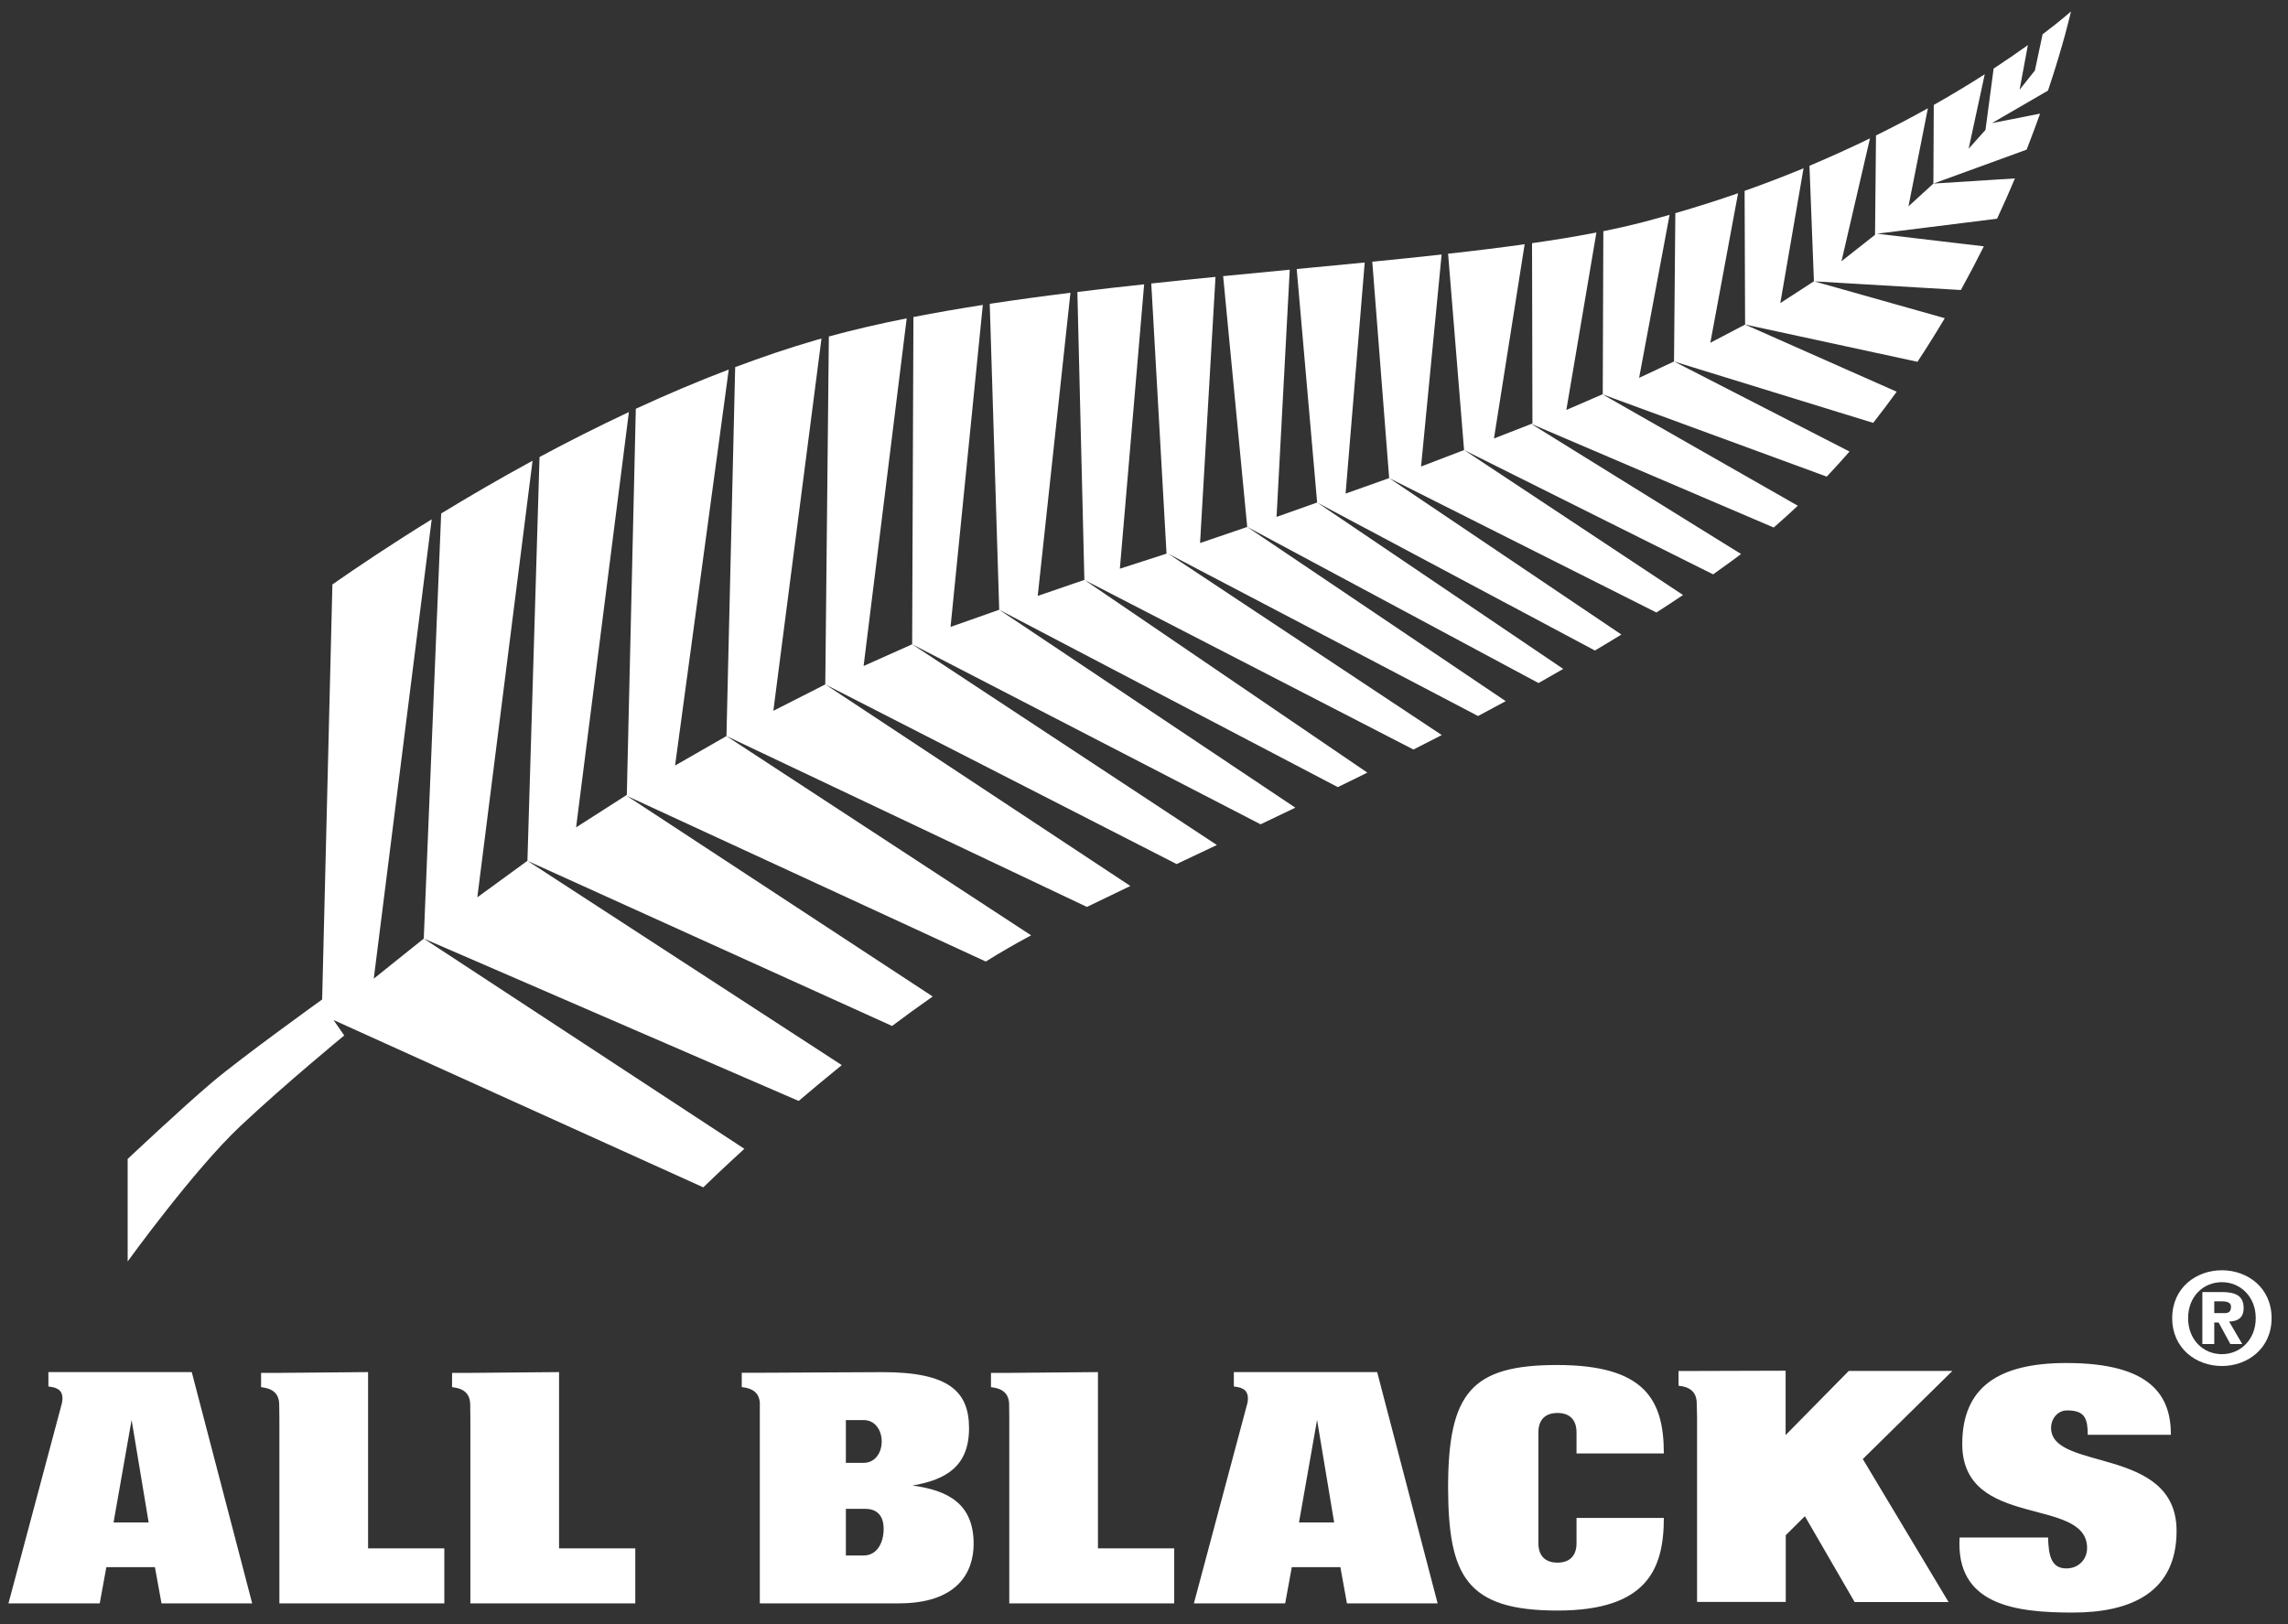
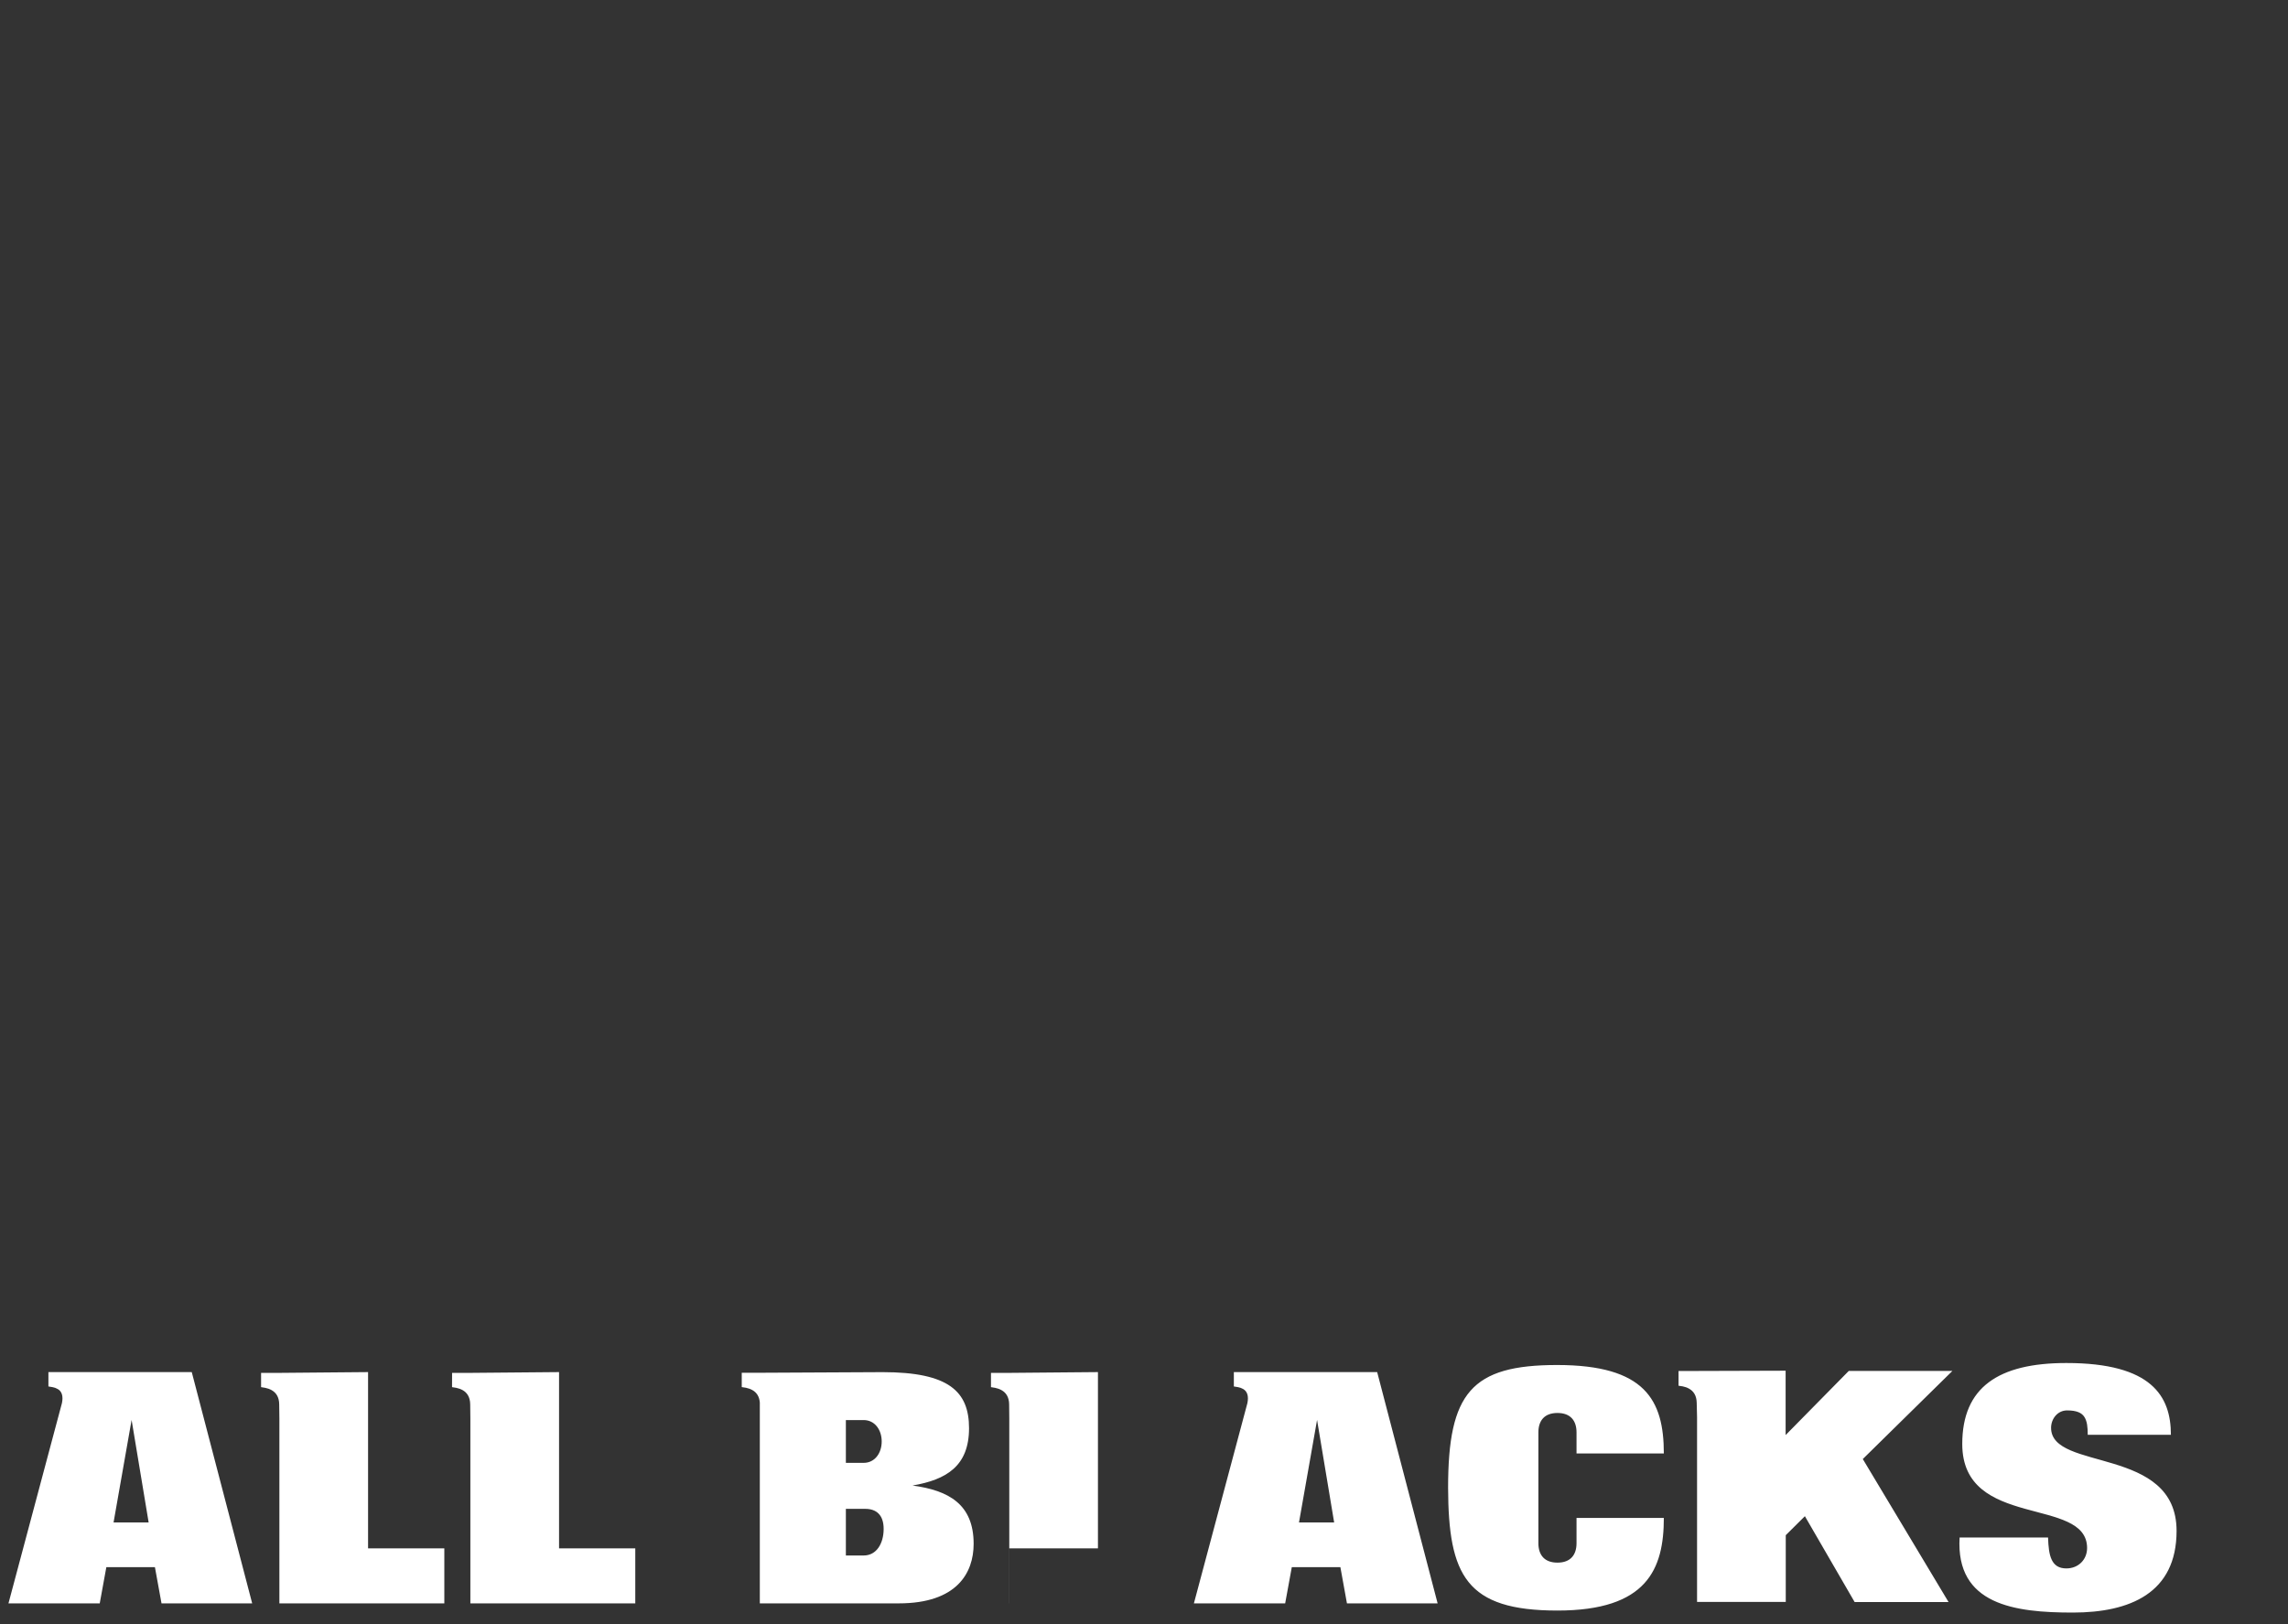
<svg xmlns="http://www.w3.org/2000/svg" fill="none" viewBox="0 0 100 71" height="71" width="100">
  <rect x="0" y="0" width="100" height="71" fill="#333333" stroke="none" />
-   <path fill="white" d="M46.785 12.799L45.355 26.053L47.394 25.352L59.761 33.778C59.331 33.994 58.898 34.204 58.47 34.412L43.672 26.658L43.258 13.283C44.406 13.109 45.586 12.947 46.785 12.799ZM39.628 13.918C38.429 14.156 37.291 14.419 36.226 14.711L36.07 29.922L51.425 37.776C51.996 37.504 52.585 37.228 53.185 36.943L39.867 28.168L37.745 29.117L39.628 13.918ZM42.955 13.331C41.913 13.494 40.899 13.669 39.922 13.86L39.867 28.167L55.095 36.038C55.593 35.8 56.103 35.557 56.614 35.311L43.671 26.658L41.545 27.408L42.955 13.331ZM53.125 12.106C52.19 12.198 51.253 12.293 50.318 12.394L50.985 24.205L48.945 24.863L50.006 12.43C49.027 12.534 48.053 12.645 47.088 12.765L47.394 25.354L61.777 32.769C62.188 32.56 62.601 32.349 63.014 32.136L51.052 24.203L64.6 31.304C65.004 31.089 65.406 30.872 65.809 30.654L54.511 23.038L52.45 23.741L53.125 12.106ZM56.37 11.791C55.409 11.883 54.436 11.976 53.459 12.072L54.511 23.035L67.242 29.862C67.603 29.658 67.965 29.451 68.324 29.245L57.567 21.969L55.794 22.599L56.37 11.791ZM18.868 22.704C17.055 23.823 15.57 24.824 14.528 25.552L14.08 43.696C14.08 43.696 10.598 46.198 9.286 47.305C7.978 48.409 5.579 50.669 5.579 50.669L5.58 55.149C5.58 55.149 8.479 51.133 10.511 49.226C12.489 47.368 15.045 45.27 15.045 45.27L14.578 44.594L30.738 51.91C30.997 51.659 31.627 51.053 32.533 50.225L18.521 41.034L16.336 42.786L18.868 22.704ZM23.276 20.143C21.833 20.928 20.493 21.709 19.282 22.449L18.521 41.034L34.907 48.132C35.498 47.63 36.126 47.104 36.791 46.566L23.052 37.633L20.862 39.23L23.276 20.143ZM59.647 11.476C58.675 11.571 57.68 11.665 56.674 11.762L57.567 21.97L69.708 28.44C70.096 28.21 70.483 27.977 70.864 27.741L60.715 20.902L58.811 21.58L59.647 11.476ZM35.904 14.8C35.825 14.824 35.741 14.846 35.663 14.868C34.475 15.212 33.296 15.614 32.132 16.051L31.751 32.18L47.505 39.65C48.107 39.357 48.738 39.053 49.404 38.734L36.071 29.922L33.8 31.076L35.904 14.8ZM31.851 16.156C30.463 16.685 29.104 17.263 27.789 17.872L27.396 34.752L25.179 36.172L27.487 18.015C26.13 18.651 24.82 19.314 23.581 19.98L23.052 37.634L38.989 44.854C39.57 44.418 40.163 43.987 40.765 43.566L27.398 34.796L43.084 42.037C43.708 41.648 44.332 41.288 44.95 40.955C44.988 40.935 45.03 40.914 45.068 40.893L31.75 32.181L29.505 33.469L31.851 16.156ZM78.826 7.357C78.007 7.696 77.146 8.027 76.25 8.344L76.272 14.188L83.805 15.817C84.225 15.182 84.623 14.543 84.999 13.911L79.283 12.297L77.811 13.251L78.826 7.357ZM75.965 8.448C75.088 8.753 74.171 9.045 73.223 9.319L73.165 15.804L81.869 18.488C82.225 18.038 82.566 17.581 82.897 17.126L76.271 14.19L74.752 14.986L75.965 8.448ZM84.261 4.734C83.561 5.122 82.805 5.523 81.993 5.921L81.951 10.266L80.485 11.42L81.73 6.049C80.902 6.452 80.02 6.853 79.085 7.248L79.28 12.299L85.703 12.679C86.059 12.034 86.395 11.393 86.706 10.769L82.037 10.217L87.284 9.562C87.567 8.959 87.826 8.37 88.065 7.8L84.501 8.026L83.412 9.021L84.261 4.734ZM72.971 9.392C72.553 9.511 72.127 9.628 71.693 9.742C71.19 9.871 70.65 9.991 70.076 10.108L70.05 17.234L70.038 17.239L79.841 20.838C80.182 20.477 80.513 20.109 80.835 19.741L73.165 15.803L71.64 16.52L72.971 9.392ZM90.515 0.5C90.515 0.5 90.093 0.883 89.274 1.499L88.938 3.082L88.268 3.924L88.632 1.971C88.204 2.278 87.703 2.625 87.134 2.998L86.778 5.681L86.042 6.501L86.746 3.247C86.085 3.671 85.34 4.122 84.518 4.588L84.501 8.027L88.577 6.542C88.791 5.99 88.987 5.465 89.165 4.968L87.059 5.383L89.511 3.96C90.219 1.848 90.515 0.5 90.515 0.5ZM63.008 11.127C62.026 11.236 61.011 11.34 59.977 11.442L60.715 20.902L72.395 26.778C72.788 26.525 73.178 26.27 73.56 26.014L63.991 19.675L62.109 20.396L63.008 11.127ZM66.927 18.535L66.911 18.526L66.93 18.534L66.927 18.535ZM66.637 10.677C65.578 10.827 64.46 10.964 63.291 11.092L63.989 19.675L74.874 25.11C75.143 24.92 75.408 24.729 75.671 24.537C75.814 24.433 75.957 24.326 76.096 24.221L66.926 18.534L65.296 19.17L66.637 10.677ZM69.773 10.165C68.904 10.334 67.963 10.489 66.96 10.631L66.977 18.514L66.93 18.534L77.522 23.063C77.881 22.752 78.23 22.434 78.575 22.11L70.037 17.239L68.459 17.923L69.773 10.165Z" />
-   <path fill="white" d="M96.777 57.818H96.968L97.481 58.761H98L97.427 57.779C97.819 57.762 98.061 57.608 98.061 57.184C98.061 56.648 97.703 56.487 97.106 56.487H96.257V58.761H96.777M96.777 57.409V56.893H97.094C97.261 56.893 97.508 56.907 97.508 57.126C97.508 57.359 97.403 57.409 97.209 57.409H96.777ZM97.112 59.721C98.23 59.721 99.283 58.958 99.283 57.628C99.283 56.297 98.229 55.535 97.112 55.535C95.988 55.535 94.939 56.297 94.939 57.628C94.939 58.958 95.988 59.721 97.112 59.721ZM98.59 57.628C98.59 58.568 97.918 59.203 97.112 59.203C96.29 59.203 95.634 58.568 95.634 57.628C95.634 56.689 96.29 56.056 97.112 56.056C97.918 56.056 98.59 56.689 98.59 57.628Z" clip-rule="evenodd" fill-rule="evenodd" />
-   <path fill="white" d="M72.72 63.544H68.904V62.623C68.904 62.113 68.644 61.774 68.07 61.774C67.497 61.774 67.237 62.114 67.237 62.623V67.467C67.237 67.976 67.497 68.317 68.07 68.317C68.644 68.317 68.904 67.976 68.904 67.467V66.362H72.72C72.72 68.599 71.987 70.412 68.07 70.412C64.079 70.412 63.304 68.885 63.291 65.044C63.291 60.897 64.309 59.677 68.055 59.677C71.903 59.677 72.72 61.208 72.72 63.544ZM39.281 70.098C41.823 70.098 42.554 68.767 42.554 67.495C42.554 65.765 41.464 65.159 39.883 64.946C41.362 64.692 42.353 64.097 42.353 62.441C42.353 60.839 41.478 59.989 38.578 59.989L33.209 60.016H32.419V60.643C32.478 60.651 32.54 60.658 32.605 60.672C32.696 60.692 32.796 60.723 32.886 60.775C33.056 60.87 33.187 61.039 33.209 61.319V70.099H39.281V70.098ZM37.818 65.966C38.291 65.966 38.621 66.22 38.621 66.843C38.621 67.467 38.319 68.005 37.746 68.005H36.97V65.966H37.818ZM36.97 62.084H37.746C38.234 62.084 38.536 62.51 38.536 63.02C38.536 63.529 38.235 63.955 37.746 63.955H36.97V62.084ZM44.114 70.098H51.321V67.692H47.987V59.987L44.114 60.021H43.312V60.645C43.37 60.654 43.432 60.662 43.495 60.675C43.589 60.696 43.687 60.726 43.776 60.778C43.963 60.883 44.103 61.072 44.106 61.4L44.112 62.028V70.098M12.212 70.098H19.42V67.692H16.087V59.987L12.212 60.021H11.411V60.645C11.47 60.654 11.531 60.662 11.594 60.675C11.688 60.696 11.786 60.726 11.875 60.778C12.06 60.883 12.201 61.072 12.203 61.4L12.211 62.028V70.098M20.558 70.098H27.766V67.692H24.434V59.987L20.558 60.021H19.759L19.757 60.645C19.817 60.654 19.878 60.662 19.943 60.675C20.035 60.696 20.134 60.726 20.225 60.778C20.408 60.883 20.548 61.072 20.551 61.4L20.558 62.028V70.098ZM94.882 62.727C94.882 61.046 94.05 59.59 90.314 59.59C87.338 59.59 85.763 60.656 85.763 63.13C85.763 66.885 91.219 65.403 91.219 67.679C91.219 68.183 90.84 68.57 90.314 68.57C89.98 68.57 89.79 68.43 89.676 68.197C89.557 67.951 89.527 67.621 89.513 67.218H85.647C85.471 70.167 88.069 70.5 90.593 70.5C93.089 70.5 95.13 69.651 95.13 66.93C95.13 63.202 89.645 64.339 89.645 62.425C89.645 62.036 89.922 61.662 90.345 61.662C90.756 61.662 90.985 61.764 91.101 61.949C91.221 62.137 91.247 62.396 91.247 62.727H94.882ZM58.311 66.561H56.774L57.564 62.078L58.311 66.561ZM52.181 70.098H56.17L56.46 68.514H58.583L58.87 70.098H62.833L60.191 59.987H53.927V60.615C53.984 60.623 54.047 60.632 54.111 60.645C54.204 60.666 54.245 60.678 54.337 60.728C54.511 60.829 54.583 61.032 54.519 61.343L52.181 70.098ZM6.497 66.561H4.963L5.752 62.078L6.497 66.561ZM0.37 70.098H4.359L4.648 68.514H6.771L7.059 70.098H11.022L8.381 59.987H2.116V60.615C2.175 60.623 2.235 60.632 2.299 60.645C2.393 60.666 2.433 60.678 2.524 60.728C2.701 60.829 2.771 61.032 2.707 61.343L0.37 70.098ZM73.363 59.94V60.583C73.421 60.59 73.484 60.601 73.547 60.611C73.642 60.632 73.739 60.661 73.829 60.715C74.014 60.819 74.153 61.01 74.157 61.333L74.172 61.955V70.036H78.049V67.117L78.885 66.287L81.059 70.04H85.164L81.416 63.788L85.333 59.935H80.804L78.043 62.74V59.926L73.363 59.94Z" />
+   <path fill="white" d="M72.72 63.544H68.904V62.623C68.904 62.113 68.644 61.774 68.07 61.774C67.497 61.774 67.237 62.114 67.237 62.623V67.467C67.237 67.976 67.497 68.317 68.07 68.317C68.644 68.317 68.904 67.976 68.904 67.467V66.362H72.72C72.72 68.599 71.987 70.412 68.07 70.412C64.079 70.412 63.304 68.885 63.291 65.044C63.291 60.897 64.309 59.677 68.055 59.677C71.903 59.677 72.72 61.208 72.72 63.544ZM39.281 70.098C41.823 70.098 42.554 68.767 42.554 67.495C42.554 65.765 41.464 65.159 39.883 64.946C41.362 64.692 42.353 64.097 42.353 62.441C42.353 60.839 41.478 59.989 38.578 59.989L33.209 60.016H32.419V60.643C32.478 60.651 32.54 60.658 32.605 60.672C32.696 60.692 32.796 60.723 32.886 60.775C33.056 60.87 33.187 61.039 33.209 61.319V70.099H39.281V70.098ZM37.818 65.966C38.291 65.966 38.621 66.22 38.621 66.843C38.621 67.467 38.319 68.005 37.746 68.005H36.97V65.966H37.818ZM36.97 62.084H37.746C38.234 62.084 38.536 62.51 38.536 63.02C38.536 63.529 38.235 63.955 37.746 63.955H36.97V62.084ZM44.114 70.098V67.692H47.987V59.987L44.114 60.021H43.312V60.645C43.37 60.654 43.432 60.662 43.495 60.675C43.589 60.696 43.687 60.726 43.776 60.778C43.963 60.883 44.103 61.072 44.106 61.4L44.112 62.028V70.098M12.212 70.098H19.42V67.692H16.087V59.987L12.212 60.021H11.411V60.645C11.47 60.654 11.531 60.662 11.594 60.675C11.688 60.696 11.786 60.726 11.875 60.778C12.06 60.883 12.201 61.072 12.203 61.4L12.211 62.028V70.098M20.558 70.098H27.766V67.692H24.434V59.987L20.558 60.021H19.759L19.757 60.645C19.817 60.654 19.878 60.662 19.943 60.675C20.035 60.696 20.134 60.726 20.225 60.778C20.408 60.883 20.548 61.072 20.551 61.4L20.558 62.028V70.098ZM94.882 62.727C94.882 61.046 94.05 59.59 90.314 59.59C87.338 59.59 85.763 60.656 85.763 63.13C85.763 66.885 91.219 65.403 91.219 67.679C91.219 68.183 90.84 68.57 90.314 68.57C89.98 68.57 89.79 68.43 89.676 68.197C89.557 67.951 89.527 67.621 89.513 67.218H85.647C85.471 70.167 88.069 70.5 90.593 70.5C93.089 70.5 95.13 69.651 95.13 66.93C95.13 63.202 89.645 64.339 89.645 62.425C89.645 62.036 89.922 61.662 90.345 61.662C90.756 61.662 90.985 61.764 91.101 61.949C91.221 62.137 91.247 62.396 91.247 62.727H94.882ZM58.311 66.561H56.774L57.564 62.078L58.311 66.561ZM52.181 70.098H56.17L56.46 68.514H58.583L58.87 70.098H62.833L60.191 59.987H53.927V60.615C53.984 60.623 54.047 60.632 54.111 60.645C54.204 60.666 54.245 60.678 54.337 60.728C54.511 60.829 54.583 61.032 54.519 61.343L52.181 70.098ZM6.497 66.561H4.963L5.752 62.078L6.497 66.561ZM0.37 70.098H4.359L4.648 68.514H6.771L7.059 70.098H11.022L8.381 59.987H2.116V60.615C2.175 60.623 2.235 60.632 2.299 60.645C2.393 60.666 2.433 60.678 2.524 60.728C2.701 60.829 2.771 61.032 2.707 61.343L0.37 70.098ZM73.363 59.94V60.583C73.421 60.59 73.484 60.601 73.547 60.611C73.642 60.632 73.739 60.661 73.829 60.715C74.014 60.819 74.153 61.01 74.157 61.333L74.172 61.955V70.036H78.049V67.117L78.885 66.287L81.059 70.04H85.164L81.416 63.788L85.333 59.935H80.804L78.043 62.74V59.926L73.363 59.94Z" />
</svg>